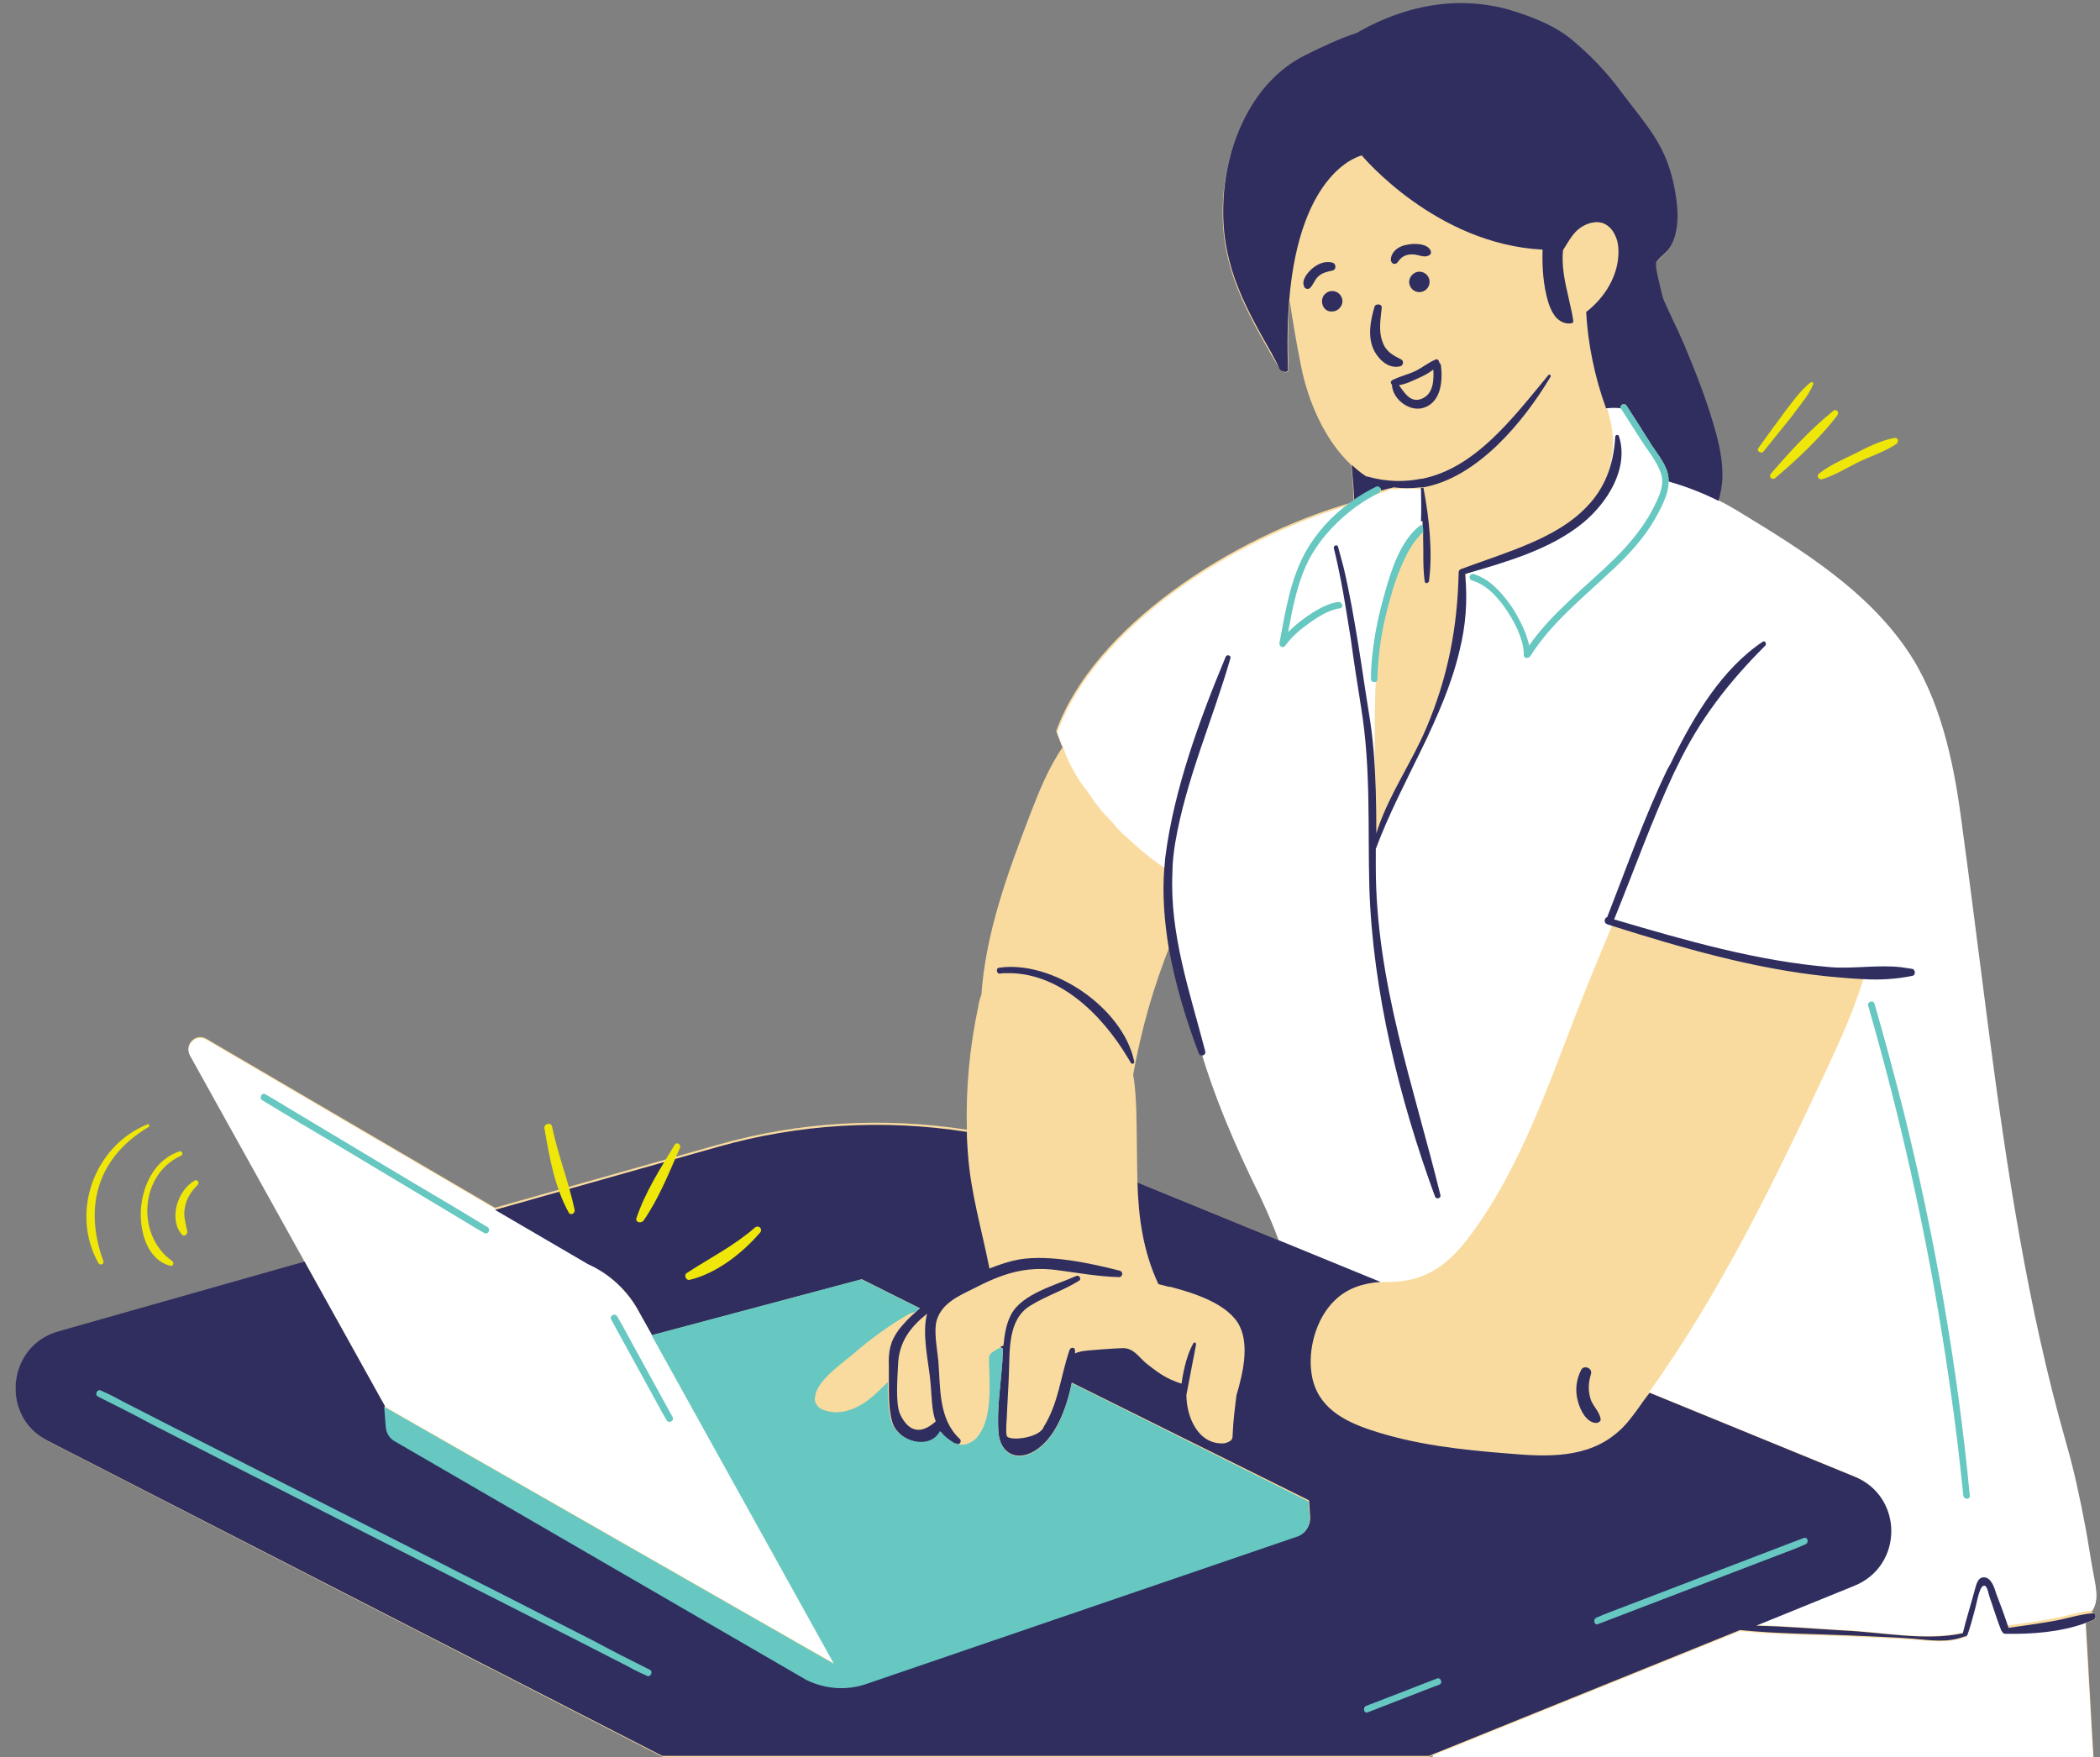
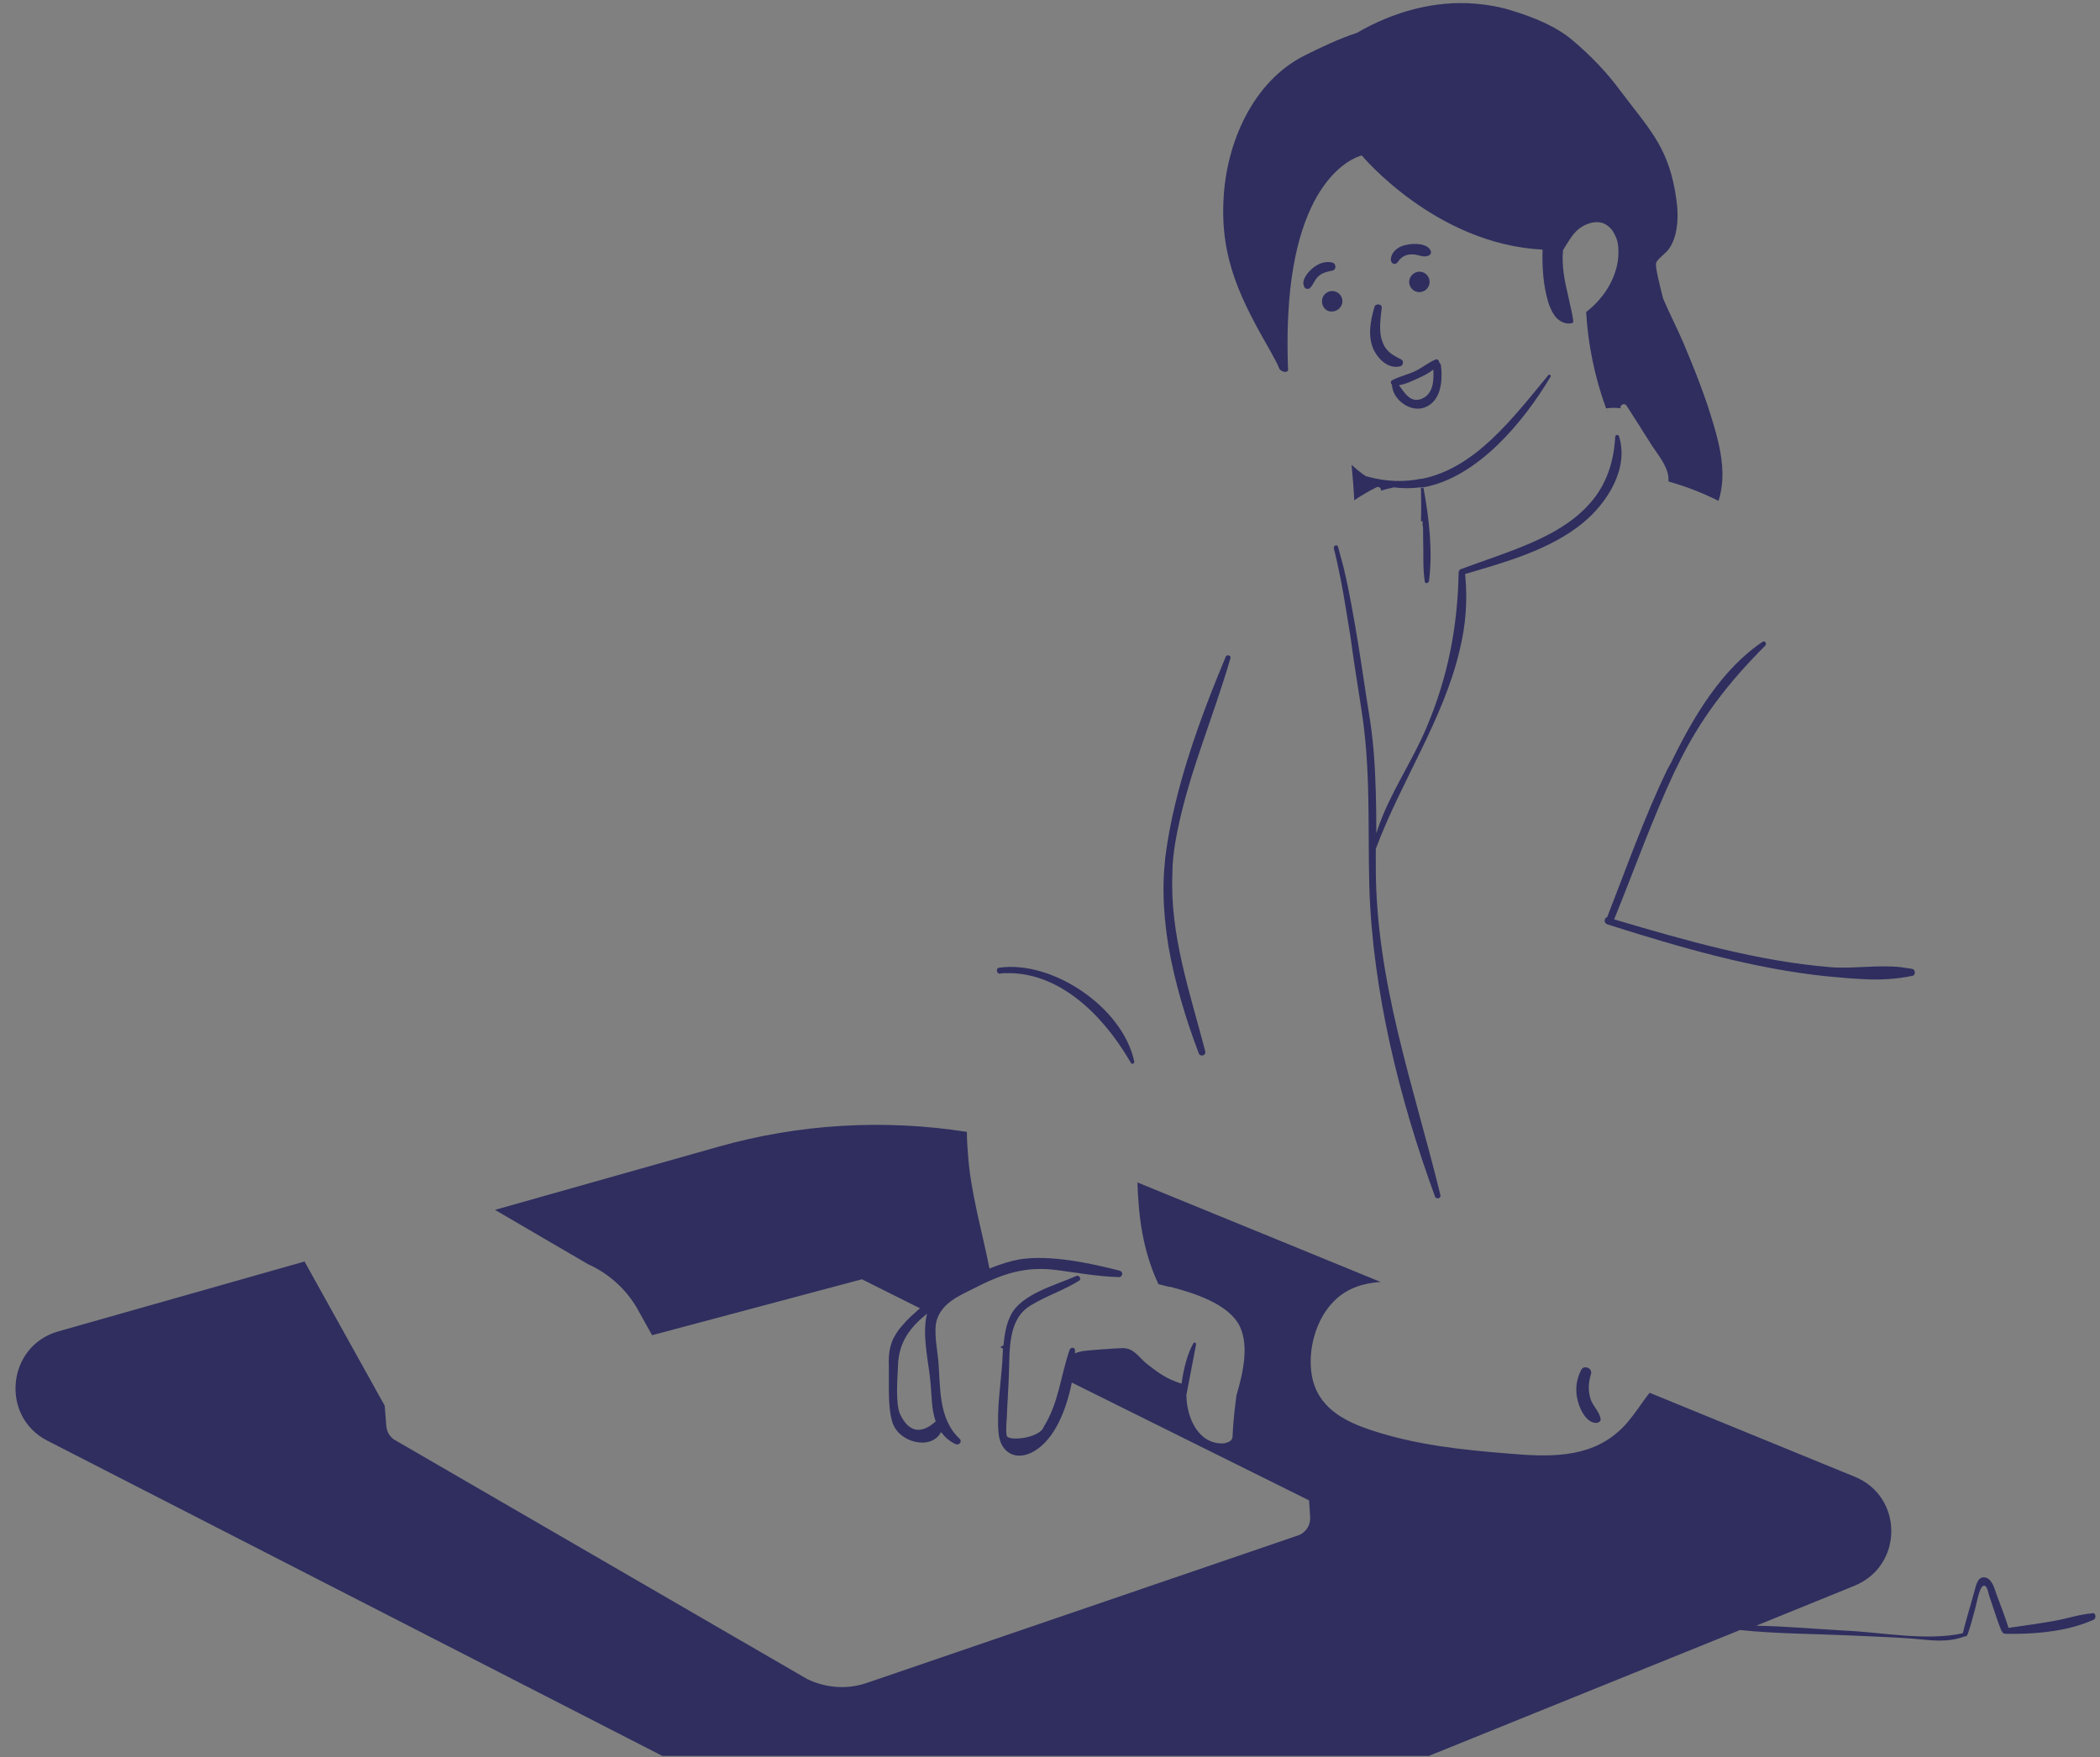
<svg xmlns="http://www.w3.org/2000/svg" height="326.6" preserveAspectRatio="xMidYMid meet" version="1.0" viewBox="-2.9 -0.7 390.3 326.6" width="390.3" zoomAndPan="magnify">
  <rect x="-2.9" y="-0.7" width="390.3" height="326.6" fill="#808080" stroke="none" />
  <g id="change1_1">
-     <path d="M385.8,299C385.8,299,385.8,299,385.8,299c1.6-2.1,0.6-5,0.2-7.3c-0.4-2.7-0.9-5.5-1.4-8.2 c-1-5.3-2.1-10.5-3.6-15.7c-7.2-25.3-11.1-51.4-14.5-77.5c-1.7-13.1-3.3-26.2-5.1-39.2c-1.4-10.3-3.9-21.8-9.9-30.6 c-7.6-11.2-19.5-18.6-31-25.6c-1.4-0.8-2.8-1.6-4.1-2.3c0.4-1.2,0.7-2.5,0.7-3.8c0.2-3.5-0.6-6.9-1.6-10.3 c-1.5-5.2-3.5-10.2-5.6-15.2c-1.2-2.8-2.6-5.5-3.8-8.3c-0.6-2.5-1.5-5.9-1.3-6.6c0.2-0.8,2-2,2.5-2.8c0.6-1.1,1.1-2.3,1.3-3.6 c0.4-2.3,0.1-4.8-0.3-7.1c-1.5-8.4-5.1-11.7-10.2-18.6c-2.5-3.4-5.4-6.5-8.7-9.2c-3.1-2.6-7.4-4.4-11.3-5.6 c-2.2-0.7-4.4-1.1-6.7-1.3c-7.7-0.7-15.5,1.5-22.2,5.4c-3.3,1.1-6.6,2.6-9.7,4.2c-9.6,4.8-14.5,16.2-15.1,26.8 c-0.6,11.2,3.4,18.9,8.9,28.5c0.6,1,1.1,1.9,1.7,2.8c0.4,0.6,1.4,0.9,1.6,0.2c-0.2-4.9-0.1-9.1,0.2-12.9c0.6,4.1,1.3,8.1,2.1,12.1 c1.3,6.6,4.4,13.8,9.3,18.4c0.3,2.3,0.4,4.6,0.5,6.9c-22.9,6.5-48.4,23.4-55.3,42.6c0.2,0.5,0.4,1.1,0.6,1.6 c0.1,0.2,0.1,0.3,0.2,0.5c0.1,0.3,0.2,0.6,0.4,0.9c-2.7,3.9-4.5,8.5-6.2,12.9c-4.1,10.7-8.1,21.7-8.9,33.1c-0.3,0.8-0.5,1.5-0.6,2.3 c-1.6,7.5-2.3,15.1-2.1,22.8c-15.4-2.4-31.2-1.5-46.3,2.8l-41.4,11.7l-53.8-31.5c-1.9-0.9-3.9,1.1-2.9,3l21.4,38.5L8,246.9 c-9.6,2.7-10.9,15.7-2,20.3l114.3,58.7h142.4l0.7-0.3c0,0.1,0,0.2,0,0.3h122.8c-0.5-8.1-0.9-16.2-1.4-24.4c0-0.2,0-0.3,0-0.5 c0.5-0.2,1-0.4,1.5-0.6C386.8,300.1,386.6,298.9,385.8,299z M208.5,219.1c-0.1-4.3-0.1-8.7-0.2-13.1c-0.1-2.5-0.2-4.8-0.6-6.9 c1.5-8.4,3.8-16.5,7-24.4c1.1,6.2,3.4,12.2,5.2,18.2c2.8,9.9,7,19.5,11.5,28.7c1.4,2.8,2.5,5.5,3.5,8.3L208.5,219.1z" fill="#F9DB9F" />
-   </g>
+     </g>
  <g id="change2_1">
-     <path d="M384.7,301.5c0.5,8.1,0.9,16.2,1.4,24.4H263.4c0-0.1,0-0.2,0-0.3l57.1-23.1c6.7,0.7,13.6,0.7,20.3,1 c3.9,0.2,7.9,0.3,11.8,0.6c3.4,0.2,6.5,0.8,9.8-0.5c0.6-0.2,0.4-1.1-0.3-0.9c-6.8,1.7-15.3-0.1-22.3-0.4c-5.4-0.3-10.9-0.8-16.4-0.9 l18.2-7.4c9.1-3.7,9.1-16.6,0.1-20.3l-38.1-15.6c13.2-18.5,23.2-39,32.8-59.6c2.8-6,5.6-12.1,7.4-18.5c-22.5-0.4-38.5-5.9-46.7-9.5 c-1.7,3.9-3.3,7.9-4.9,11.8c-6.1,15-11.1,31.2-20.3,44.5c-4.2,6.1-8.4,10.7-16.5,10.8c-0.6,0-1.2,0-1.8,0.1l-18.8-7.7 c-1-2.8-2.2-5.5-3.5-8.3c-4.6-9.3-8.7-18.8-11.5-28.7c-1.7-6.1-4-12.1-5.2-18.2c-0.4-2.2-0.7-4.5-0.7-6.8c0-2.3,0.1-4.6,0.3-6.9 c-0.5-0.4-1.1-0.8-1.6-1.1c-0.1-0.1-0.3-0.2-0.4-0.3c-0.4-0.3-0.8-0.6-1.2-0.9c-0.2-0.1-0.3-0.3-0.5-0.4c-0.4-0.3-0.8-0.6-1.2-1 c-0.1-0.1-0.3-0.2-0.4-0.3c-1-0.9-2-1.8-3-2.7c-0.1-0.1-0.3-0.3-0.4-0.4c-0.3-0.3-0.7-0.7-1-1c-0.1-0.2-0.3-0.3-0.4-0.5 c-0.3-0.4-0.7-0.7-1-1.1c-0.1-0.1-0.2-0.3-0.4-0.4c-0.9-1-1.7-2-2.5-3.1c-0.1-0.2-0.2-0.3-0.3-0.5c-0.3-0.4-0.5-0.7-0.8-1.1 c-0.1-0.2-0.2-0.4-0.4-0.5c-0.3-0.4-0.5-0.8-0.8-1.1c-0.1-0.2-0.2-0.3-0.3-0.5c-0.7-1.1-1.3-2.2-1.8-3.2c-0.1-0.2-0.2-0.3-0.2-0.5 c-0.2-0.4-0.4-0.8-0.5-1.2c-0.1-0.2-0.2-0.4-0.2-0.6c0-0.1-0.1-0.1-0.1-0.2c-0.1-0.3-0.3-0.6-0.4-0.9c-0.1-0.2-0.1-0.3-0.2-0.5 c-0.2-0.5-0.4-1.1-0.6-1.6c6.9-19.3,32.4-36.1,55.3-42.6c0.3-0.1,0.6-0.2,0.9-0.2c0,0,0,0,0,0c0,0,0.2-0.1,0.5-0.2 c1-0.6,2.4-1.3,3.9-1.7c0.5-0.2,1-0.4,1.5-0.6c0.2,0,0.4,0.1,0.6,0.1c2.6-0.4,5.1,0,5.1,0c0,0.1,0,0.1,0,0.1c0.1,0,0.2,0,0.3-0.1 c0.3,3.8,0.7,6.1,0.7,6.1l-1,0.1c-0.2,1.9-2,3.5-3,5.1c-1.3,2.3-2.2,4.8-3,7.3c-0.9,3-1.4,6.1-1.8,9.2c-0.3,3.1-0.9,8.1-0.9,10.3 c-0.2,6.5,0,26.5,0,26.5l9.8-18.6l5.4-16.1c0,0,0,0,0,0l1.8-14.5C301.2,97.3,297.3,80,296,76c-0.1-0.4-0.3-0.7-0.3-0.8 c0,0,0-0.1,0-0.1s0,0,0,0c0.1,0,2.8-0.2,3.5,0.3c0.8,0.5,1.8,1.7,2.7,3.2c2.4,3.8,4.7,9.2,4.7,9.2l0,0.6c0,0.1,0,0.1,0,0.1 c3.4,0.9,6.7,2.2,9.9,3.8c1.4,0.7,2.8,1.5,4.1,2.3c11.5,7,23.4,14.4,31,25.6c6,8.8,8.5,20.3,9.9,30.6c1.8,13.1,3.4,26.2,5.1,39.2 c3.4,26.1,7.3,52.2,14.5,77.5c1.5,5.2,2.6,10.4,3.6,15.7c0.5,2.7,0.9,5.5,1.4,8.2c0.4,2.4,1.3,5.3-0.2,7.3c-2.4,0.2-4.7,1-7,1.4 c-3,0.6-6,1-9,1.4c-0.7,0.1-0.8,1.2,0,1.2c4.7,0,10.3-0.3,14.9-2C384.7,301.1,384.7,301.3,384.7,301.5z M258.7,108.2 C258.5,108.3,258.5,108.2,258.7,108.2L258.7,108.2z M258.7,108.2c0.2,0,0.4-0.1,0.9-0.2C259.1,108.1,258.8,108.2,258.7,108.2z M259.5,108c0.3-0.1,0.7-0.2,1.2-0.3C260.2,107.8,259.8,107.9,259.5,108z M115.9,243.2c-2.2-3.9-5.5-7.1-9.5-9.1l-17.3-10.1 l-53.8-31.5c-1.9-0.9-3.9,1.1-2.9,3l21.4,38.5l14.9,26.8l83.6,47.8l-33.9-61.1L115.9,243.2z" fill="#FFF" />
-   </g>
+     </g>
  <g id="change3_1">
    <path d="M115.9,243.2l2.4,4.3l39-10.4l10.8,5.4c-0.3,0.2-0.5,0.4-0.8,0.7c-1.2,1-2.2,2.1-3.1,3.2 c-1.7,2.3-2,4.1-1.9,7c0,0.9,0,1.9,0,3c0,2.4,0,5,0.6,7.1c1.1,4,7.3,5.5,9.1,2c0.6,0.8,1.4,1.6,2.6,2.2c0.2,0.1,0.3,0.1,0.5,0.1 c0.5-0.1,0.8-0.7,0.3-1.1c-3.9-3.7-3.5-9.4-3.9-14.4c-0.2-2.2-0.9-5.5-0.3-7.6c1-3.2,4.1-4.5,6.7-5.8c5.4-2.8,9.7-4.3,15.7-3.5 c3.8,0.5,7.6,1.2,11.5,1.3c0.1,0,0.2,0,0.3-0.1c0.4-0.3,0.4-0.9-0.2-1.1c-5.5-1.4-12.9-3-18.6-2.1c-1.7,0.3-3.6,0.9-5.6,1.7 c-1.4-7.1-3.5-14.1-4-21.3c-0.1-1.4-0.2-2.7-0.2-4.1c-15.4-2.4-31.2-1.5-46.3,2.8l-41.4,11.7l17.3,10.1 C110.4,236.1,113.8,239.2,115.9,243.2z M171,263.5C171,263.6,171,263.6,171,263.5c0,0.1-0.1,0.1-0.2,0.2c-2.3,2-4.7,2.1-6.4-1.5 c-0.9-1.9-0.5-6.8-0.4-9c0.1-4.5,2.4-7.3,5.4-9.7c-1,3.8,0.3,9.1,0.6,12.4C170.3,258.8,170.2,261.3,171,263.5z M261.2,96 c0.1-2,0-4,0-6c0.1,0,0.2,0,0.3,0c0,0,0,0,0,0c0,0,0,0,0,0c0,0,0,0,0,0c0.1,0,0.2,0,0.2,0.2c1,5.3,1.7,11.7,1,17v0c0,0,0,0.1,0,0.1 c-0.1,0.4-0.7,0.6-0.8,0.1c0,0,0,0,0,0c-0.4-2.7-0.2-5.4-0.3-8.1c0-0.4,0-0.7,0-1.1c0-0.4,0-0.9-0.1-1.3c0-0.2,0-0.5,0-0.7l-0.3,0 C261.2,96.1,261.2,96.1,261.2,96z M295.7,75.2c0,0.1,0.2,0.4,0.3,0.8C295.9,75.8,295.8,75.5,295.7,75.2z M233.4,64.9 c-5.5-9.6-9.5-17.2-8.9-28.5c0.5-10.6,5.5-22,15.1-26.8c3.2-1.6,6.4-3.1,9.7-4.2c6.7-3.9,14.5-6.1,22.2-5.4c2.3,0.2,4.5,0.6,6.7,1.3 c3.9,1.2,8.2,2.9,11.3,5.6c3.2,2.7,6.2,5.8,8.7,9.2c5.1,6.8,8.7,10.2,10.2,18.6c0.4,2.3,0.7,4.7,0.3,7.1c-0.2,1.3-0.6,2.5-1.3,3.6 c-0.5,0.9-2.3,2-2.5,2.8c-0.2,0.7,0.7,4.2,1.3,6.6c1.2,2.8,2.6,5.5,3.8,8.3c2.1,5,4.1,10,5.6,15.2c1,3.4,1.8,6.8,1.6,10.3 c-0.1,1.3-0.3,2.6-0.7,3.8c0,0,0,0,0,0c-3-1.5-6.1-2.7-9.3-3.6c0-0.2,0-0.5,0-0.7c-0.2-2.2-1.9-4.2-3.1-6c-0.7-1.2-1.5-2.3-2.2-3.5 c-0.8-1.3-1.7-2.6-2.5-3.9c-0.4-0.6-1.3-0.1-1.1,0.5c-1.1-0.2-2.6,0-2.7,0c-2.1-5.7-3.4-12.1-3.7-17.9c3.5-2.7,6.1-6.9,6-11.4 c0-1-0.2-2.1-0.7-3c-0.4-0.9-1.1-1.6-1.9-2c-1.5-0.7-3.4-0.1-4.7,0.9c-1.3,1-2.1,2.6-3,4c0,0,0,0,0,0c-0.3,2.8,0.3,5.8,1,8.7 c0.3,1.5,0.7,2.9,0.9,4.4c0,0.1,0,0.3-0.1,0.4c-0.1,0.1-0.2,0.1-0.3,0.1c-1.1,0.2-2.2-0.4-2.9-1.2c-0.2-0.3-0.4-0.6-0.6-0.9 c-0.3-0.6-0.6-1.3-0.8-2c-0.9-3.1-1.1-6.4-1-9.6c-19.9-1-33.6-17.5-33.6-17.5s-11.5,2.4-13.5,27c-0.3,3.8-0.4,8-0.2,12.9 c-0.2,0.6-1.2,0.3-1.6-0.2C234.5,66.8,233.9,65.9,233.4,64.9z M182.7,179.2c10-1.5,23.1,7.4,25.2,17.4c0.1,0.4-0.4,0.6-0.6,0.3 c-0.2-0.3-0.4-0.7-0.6-1c-4.8-8-12.8-16-22.7-15.7c-0.4,0-0.7,0-1.1,0.1C182.3,180.3,182.2,179.3,182.7,179.2z M291.3,96.5 c-6.1,5-14.4,7.3-21.9,9.5c0.5,5,0.1,9.6-1,14.1c-3,12.9-10.9,24.4-15.6,37c0,1.1,0,2.2,0,3.3c0,21.4,7,40.6,12,61 c0.2,0.7-0.8,0.9-1,0.3c-6.6-18-11.6-38.2-12.2-57.5c-0.3-11.2,0.3-22-1.5-33.2c-0.7-4.4-1.4-8.9-2-13.3c-0.6-3.5-1.1-7.1-1.8-10.6 c-0.4-2-0.8-3.9-1.3-5.9c-0.1-0.5,0.7-0.8,0.8-0.2c0.3,1.2,0.7,2.5,1,3.7c1.1,4.6,1.9,9.3,2.7,14.1c0.7,4.3,1.3,8.6,2,12.9 c0.4,2.4,0.7,4.8,0.9,7.2c0.4,5,0.5,10,0.5,15c0,0.1,0,0.2,0,0.3c0.1-0.3,0.2-0.6,0.3-0.9c2.2-6.5,6.4-12.5,9-18.7 c4-9.4,5.8-18.7,6-28.9c0,0,0,0,0,0c0-0.3,0.2-0.5,0.4-0.6c0,0,0,0,0,0c8.6-3.2,17.9-5.7,23.5-11.7c3-3.1,4.9-7.3,5.2-12.9 c0-0.4,0.6-0.5,0.7-0.1C299.9,86.4,295.8,92.8,291.3,96.5z M292.8,254.7c-0.5,1.6-0.6,3.2,0,4.9c0.5,1.2,1.6,2.2,1.8,3.5 c0,0.4-0.3,0.6-0.7,0.7c-1.9,0.1-3.1-2.4-3.5-3.9c-0.6-2-0.4-4.1,0.6-6C291.5,253,293.1,253.6,292.8,254.7z M214.3,175.4 c-0.8-4.9-1.2-9.9-0.8-14.8c0.1-0.7,0.1-1.4,0.2-2.1c1.6-12.5,6.4-25.6,11.2-37.1c0.2-0.5,1-0.3,0.9,0.2 c-3.3,11.5-8.3,22.6-10.3,34.5c-0.3,1.9-0.5,3.7-0.5,5.5c-0.5,11.4,3.2,22,6.1,33.1c0.1,0.5-0.2,0.8-0.6,0.8c-0.3,0-0.5-0.1-0.6-0.4 C217.5,188.8,215.5,182.1,214.3,175.4z M308.1,140.2c3.9-7.9,9.1-16.6,16.6-21.6c0.4-0.3,0.8,0.3,0.5,0.7 c-6.8,6.8-12.2,13.7-16.4,22.5c-0.2,0.4-0.4,0.8-0.6,1.2c-4.1,8.8-7.4,18.1-11.1,27.2c13.2,3.9,26.7,7.8,40.4,8.9 c4.1,0.3,8.8-0.5,13,0c0.7,0.1,1.4,0.2,2,0.3c0.6,0.1,0.7,1.2,0,1.3c-2.9,0.6-6.1,0.8-9.2,0.6c-2.2-0.1-4.4-0.3-6.5-0.5 c-13.7-1.4-27.1-5.3-40.1-9.4c-0.3-0.1-0.6-0.2-0.9-0.3c-0.6-0.2-0.6-1-0.1-1.3c0,0,0.1,0,0.1,0c3.6-9.2,6.9-18.6,11.2-27.5 C307.4,141.6,307.8,140.9,308.1,140.2z M386.2,300.4c-0.5,0.2-1,0.4-1.5,0.6c-4.6,1.7-10.1,2.1-14.9,2c-0.3,0-0.5-0.2-0.6-0.4 c0,0,0-0.1-0.1-0.1c-0.6-1.5-1.1-3-1.6-4.5c-0.2-0.7-0.5-1.4-0.7-2.1c-0.2-0.6-0.4-2.1-1.1-1.8c-0.8,0.3-1.3,3.7-1.6,4.6 c-0.4,1.5-0.8,3-1.3,4.4c-0.1,0.3-0.3,0.4-0.6,0.4c-3.2,1.2-6.2,0.7-9.6,0.4c-3.9-0.3-7.9-0.4-11.8-0.6c-6.7-0.3-13.6-0.3-20.3-1 l-57.1,23.1l-0.7,0.3H120.2L5.9,267.1c-8.8-4.5-7.5-17.6,2-20.3l45.8-13l14.9,26.8l0.3,3.8c0.1,1.2,0.8,2.2,1.8,2.7l76.4,44.3 c3.5,1.7,7.5,2,11.2,0.7l80.1-27.4c1.4-0.5,2.3-1.9,2.2-3.4l-0.2-3.1l-44.1-21.9c-1,5-3.1,10.4-6.9,12.7c-3.3,2-6.3,0.5-6.7-3.2 c-0.4-4.3,0.4-9.2,0.7-13.5c0-0.8,0.1-1.5,0.1-2.3l-0.5-0.3c0.2-0.1,0.4-0.2,0.6-0.3c0.2-2,0.5-4,1.4-5.7c2-3.9,8.3-5.5,12.1-7.2 c0.6-0.3,1.1,0.6,0.5,0.9c-2.9,1.8-6.1,2.8-9,4.6c-4.3,2.6-3.8,8.5-4,13c-0.1,2.8-0.3,5.5-0.4,8.3c0-0.5-0.2,2.4,0,2.8 c0,1.2,6.2,0.6,6.9-1.6c2.8-4.5,3.1-9.4,4.8-14.3c0.2-0.5,1-0.5,1,0.1c0,0.2,0,0.4,0,0.6c0.3-0.2,0.8-0.3,1.2-0.4 c0.8-0.2,6.8-0.6,7.7-0.6c2,0,2.9,1.6,4.3,2.8c1.4,1.1,2.8,2.2,4.5,3c0.7,0.3,1.4,0.6,2.1,0.8c0.4-3,1.2-5.8,2.2-7.5 c0.2-0.3,0.5-0.1,0.5,0.2l-1.8,9.4c0,4.1,2.2,9.3,7,9c0.5-0.1,1.1-0.3,1.4-0.7c0.2-0.3,0.2-0.7,0.2-1c0.1-2.4,0.4-4.8,0.7-7.2 c1.2-4.1,2.4-9.2,0.6-12.9c-2.1-4.2-8.7-6.2-12.9-7.3c-0.1,0-0.2,0-0.3,0c-0.6-0.2-1.2-0.3-1.9-0.5c-2.9-6.2-3.7-12.5-3.9-18.9 l26.4,10.8l18.8,7.7c-3.1,0.2-6.2,1.1-8.6,3.5c-3.4,3.3-5,9.1-4.2,13.8c1,5.9,5.8,8.5,10.9,10.2c8.4,2.8,16.9,3.7,25.7,4.4 c7,0.6,14.7,1,20.4-4.1c1.4-1.2,2.5-2.7,3.6-4.2c0.7-1,1.4-2,2.2-3l38.1,15.6c9.1,3.7,9.1,16.6-0.1,20.3l-18.2,7.4 c5.5,0.1,11,0.6,16.4,0.9c6.9,0.3,15.2,2,22,0.5c0.6-2.5,1.4-5,2.1-7.6c0.3-0.9,0.5-2.8,1.8-2.8c1.4,0,2,2,2.3,3 c0.8,2.1,1.6,4.2,2.3,6.4c2.8-0.4,5.7-0.8,8.5-1.3c2.3-0.4,4.6-1.2,7-1.4c0,0,0,0,0,0C386.6,298.9,386.8,300.1,386.2,300.4z M242.8,55.3c0-1.1,0.9-1.9,1.9-1.9c1.1,0,1.9,0.9,1.9,1.9s-0.9,1.9-1.9,1.9C243.6,57.3,242.8,56.4,242.8,55.3z M260.9,53.6 c-1.1,0-1.9-0.9-1.9-1.9s0.9-1.9,1.9-1.9c1.1,0,1.9,0.9,1.9,1.9S262,53.6,260.9,53.6z M251.3,87.9c3.6,1,6.9,1,9.9,0.4h0 c0.1,0,0.1,0,0.2,0c9.9-2,16.8-11.2,23.5-19.3c0.2-0.2,0.5,0.1,0.4,0.3c-5,8.4-13.6,18.8-23.7,20.6c-0.1,0-0.2,0-0.3,0c0,0,0,0,0,0 c-0.1,0-0.2,0-0.3,0c-1.6,0.2-3.2,0.2-4.8,0c-0.1,0-0.3,0-0.4,0.1c-0.7,0.1-1.3,0.3-2,0.5c0-0.4-0.4-0.9-0.9-0.6 c-1.4,0.7-2.8,1.5-4.1,2.4c-0.1-2.2-0.3-4.4-0.5-6.6c0.9,0.8,1.8,1.6,2.8,2.2C251.1,87.9,251.2,87.8,251.3,87.9z M253.9,56.5 c-0.2,2-0.6,4.3,0.1,6.2c0.6,1.9,1.9,2.6,3.5,3.4c0.6,0.3,0.4,1.2-0.2,1.3c-2.1,0.5-3.9-1.2-4.8-2.9c-1.3-2.6-0.7-5.6,0.1-8.3 C252.9,55.7,254,55.8,253.9,56.5z M255.8,70.8c0.1,2.6,3,4.9,5.5,4.4c3.6-0.8,4-5,3.6-8c0-0.2-0.2-0.4-0.3-0.5 c0-0.3-0.3-0.7-0.6-0.6c-1.3,0.5-2.5,1.5-3.7,2.1c-1.4,0.7-2.9,1-4.3,1.7C255.5,70.1,255.5,70.5,255.8,70.8z M260.7,69.6 c0.9-0.4,1.9-0.9,2.8-1.6c0.1,2,0,4.5-2.1,5.4c-2.1,0.9-3.2-1-4.3-2.5C258.4,70.7,259.6,70.1,260.7,69.6z M263,45.9 c0.1,0.3,0.1,0.6-0.2,0.8c-0.9,0.6-1.9,0-2.9-0.1c-1.3-0.1-2.3,0.3-3,1.4c-0.5,0.7-1.4,0.3-1.3-0.6c0.2-1.5,1.6-2.4,3-2.6 C259.8,44.5,262.4,44.5,263,45.9z M244.7,49.6c-0.9,0.2-1.9,0.4-2.6,1.1c-0.7,0.6-0.9,1.6-1.6,2.2c-0.3,0.2-0.9,0.1-1-0.3 c-0.6-1.2,0.6-2.6,1.5-3.4c1.1-0.9,2.3-1.4,3.7-1.1C245.5,48.3,245.5,49.5,244.7,49.6z" fill="#2F2E5F" />
  </g>
  <g id="change4_1">
-     <path d="M171,263.6c-0.1,0.1-0.1,0.1-0.2,0.2C170.9,263.7,171,263.6,171,263.6C171,263.6,171,263.6,171,263.6z M196.3,256.4c-1,5-3.1,10.4-6.9,12.7c-3.3,2-6.3,0.5-6.7-3.2c-0.4-4.3,0.4-9.2,0.7-13.5c0-0.8,0.1-1.5,0.1-2.3l-0.5-0.3 c-0.4,0.2-0.8,0.4-1.2,0.7c-0.2,0.1-0.5,0.3-0.7,0.6c-0.2,0.3-0.2,0.7-0.2,1c0.1,4.2,0.7,10.4-1.9,14c-0.9,1.3-2.6,2.1-4,1.6 c0,0-0.1,0-0.1-0.1c-0.2,0-0.3,0-0.5-0.1c-1.1-0.7-2-1.4-2.6-2.2c-1.8,3.6-8,2.1-9.1-2c-0.6-2.1-0.6-4.7-0.6-7.1 c-1.2,1.2-2.4,2.4-3.7,3.4c-2.3,1.7-5.2,2.8-7.9,1.9c-0.8-0.2-1.5-0.7-1.8-1.4c-0.2-0.4-0.2-0.8-0.1-1.2c0.3-3,5.2-6.3,7.3-8.1 c3-2.6,6.3-5,9.7-7c0.5-0.3,1-0.5,1.6-0.6c0.3-0.2,0.5-0.5,0.8-0.7l-10.8-5.4l-39,10.4l33.9,61.1l-83.6-47.8l0.3,3.8 c0.1,1.2,0.8,2.2,1.8,2.7l76.4,44.3c3.5,1.7,7.5,2,11.2,0.7l80.1-27.4c1.4-0.5,2.3-1.9,2.2-3.4l-0.2-3.1L196.3,256.4z M45.8,203.8 c4.6,2.8,9.3,5.6,13.9,8.3c7.4,4.4,14.8,8.9,22.2,13.3c1.7,1,3.4,2.1,5.2,3.1c0.7,0.4,1.3-0.7,0.6-1.1c-4.6-2.8-9.3-5.6-13.9-8.3 c-7.4-4.4-14.8-8.9-22.2-13.3c-1.7-1-3.4-2.1-5.2-3.1C45.8,202.3,45.2,203.4,45.8,203.8z M249.4,93.3c1.3-0.9,2.6-1.7,4-2.4 c0.2-0.1,0.3-0.3,0.3-0.5c0-0.4-0.4-0.9-0.9-0.6c-1.4,0.7-2.8,1.5-4.1,2.4c-0.3,0.2-0.5,0.4-0.8,0.6c-3.3,2.4-6.1,5.5-8.1,9 c-2.9,5.2-3.8,11.2-4.9,17c-0.1,0.7,0.7,1.1,1.1,0.5c1.2-1.7,2.9-3.1,4.6-4.3c1.3-0.9,2.7-1.8,4.2-2.3c0.4-0.1,0.8-0.3,1.3-0.3 c0.8-0.1,0.5-1.3-0.3-1.2c-0.2,0-0.4,0.1-0.6,0.1c-2,0.5-3.8,1.6-5.5,2.8c-1.1,0.8-2.2,1.7-3.2,2.7c0.9-4.8,1.8-9.6,4.1-13.9 C242.8,99,245.9,95.8,249.4,93.3z M251.9,125.5c0,0.5,0.4,0.6,0.7,0.6c0.3,0,0.5-0.2,0.5-0.6c0.1-5.1,1-10.2,2.4-15 c0.7-2.6,1.6-5.2,2.8-7.6c0.8-1.7,1.9-3.4,3.3-4.7c0-0.4,0-0.9-0.1-1.3c-0.2,0-0.4,0-0.5,0.1c0,0,0,0,0,0c-3.7,2.9-5.4,8.5-6.6,12.8 c-1,3.5-1.8,7.2-2.2,10.9C252,122.3,251.9,123.9,251.9,125.5z M303.2,98.1c1-1.4,1.9-3,2.7-4.6c0.6-1.3,1.2-2.7,1.3-4.1 c0-0.4,0.1-0.8,0-1.3c-0.2-2.2-1.9-4.2-3.1-6c-0.7-1.2-1.5-2.3-2.2-3.5c-0.8-1.3-1.7-2.6-2.5-3.9c-0.4-0.6-1.3-0.1-1.1,0.5 c0,0,0,0.1,0.1,0.1c1.3,2,2.6,4.1,3.9,6.1c1.2,1.8,2.8,3.8,3.5,5.9c0.7,2-0.3,4.2-1.2,6c-0.7,1.5-1.6,2.9-2.6,4.3 c-4,5.6-9.6,9.7-14.4,14.5c-2.3,2.2-4.5,4.6-6.3,7.2c-0.1-0.7-0.4-1.4-0.6-2.1c-0.6-1.6-1.4-3.1-2.3-4.6c-1.8-2.7-4.2-5.6-7.4-6.6 c-0.8-0.2-1.1,1-0.3,1.2c3,0.9,5.2,3.6,6.8,6.1c0.8,1.3,1.6,2.7,2.1,4.2c0.4,1.1,0.7,2.2,0.7,3.4c0,0,0,0.1,0,0.1c0,0.1,0,0.1,0,0.2 c0.1,0.2,0.2,0.4,0.5,0.4c0,0,0,0,0.1,0c0,0,0,0,0,0c0.2,0,0.4-0.1,0.6-0.3c3.9-6.2,9.7-10.8,15-15.8 C298.8,103.4,301.2,100.9,303.2,98.1z M350.9,205.9c-1.7-6.7-3.5-13.4-5.4-20c-0.2-0.8-1.4-0.4-1.2,0.3 c6.7,23.2,11.8,46.8,15.2,70.7c1,6.8,1.8,13.6,2.5,20.4c0.1,0.8,1.3,0.8,1.2,0C360.9,253.2,356.7,229.3,350.9,205.9z M119.7,261 c0.4,0.8,0.9,1.6,1.3,2.3c0.4,0.7,1.5,0.1,1.1-0.6c-3-5.5-6-10.9-9-16.4c-0.4-0.8-0.9-1.6-1.3-2.3c-0.4-0.7-1.5-0.1-1.1,0.6 C113.7,250.1,116.7,255.5,119.7,261z M117.9,309.7c-3.4-1.7-6.8-3.4-10.1-5.2c-8.1-4.1-16.2-8.3-24.4-12.4c-9.8-5-19.6-10-29.5-15 c-8.5-4.3-16.9-8.6-25.4-12.9c-2.8-1.4-5.6-2.9-8.4-4.3c-1.3-0.7-2.6-1.4-4-2c-0.1,0-0.1-0.1-0.2-0.1c-0.7-0.4-1.3,0.7-0.6,1.1 c3.4,1.7,6.8,3.4,10.1,5.2c8.1,4.1,16.2,8.3,24.4,12.4c9.8,5,19.6,10,29.5,15c8.5,4.3,16.9,8.6,25.4,12.9c2.8,1.4,5.6,2.9,8.4,4.3 c1.3,0.7,2.6,1.4,4,2c0.1,0,0.1,0.1,0.2,0.1C117.9,311.2,118.6,310.1,117.9,309.7z M332.3,285.2c-11.2,4.3-22.5,8.6-33.7,12.9 c-1.6,0.6-3.2,1.2-4.8,1.9c-0.7,0.3-0.4,1.5,0.3,1.2c11.2-4.3,22.5-8.6,33.7-12.9c1.6-0.6,3.2-1.2,4.8-1.9 C333.4,286.1,333.1,284.9,332.3,285.2z M264.2,311.3c-3.9,1.5-7.7,3-11.6,4.5c-0.5,0.2-1.1,0.4-1.6,0.6c-0.7,0.3-0.4,1.5,0.3,1.2 c3.9-1.5,7.7-3,11.6-4.5c0.5-0.2,1.1-0.4,1.6-0.6C265.3,312.3,265,311.1,264.2,311.3z" fill="#67C7C1" />
-   </g>
+     </g>
  <g id="change5_1">
-     <path d="M33.8,219.6c-1.1,1.1-2,2.4-2.3,4c-0.4,1.6,0.1,3,0.4,4.6c0.1,0.5-0.6,1.1-1,0.6c-2.5-2.9-0.8-8.2,2.3-10 C33.7,218.4,34.3,219.1,33.8,219.6z M29.1,233.7c-6.7-4.7-6.1-16.1,1.7-19.6c0.4-0.2,0.1-0.9-0.3-0.8c-4.5,1.5-6.8,6-7.2,10.6 c-0.3,4,1,9.6,5.5,10.7C29.3,234.7,29.5,234,29.1,233.7z M24.7,208.8c0.3-0.2,0.1-0.7-0.2-0.5c-9.9,4-14.4,16.4-9.1,25.8 c0.3,0.5,1.1,0.2,0.9-0.4C12.6,223.5,15.3,214.4,24.7,208.8z M334.1,70.7c0.1-0.2-0.2-0.5-0.5-0.3c-1.8,1.4-3.2,3.4-4.6,5.2 c-1.7,2.3-3.4,4.6-5.1,7c-0.4,0.5,0.5,1.1,0.9,0.7c1.8-2.2,3.6-4.5,5.4-6.7C331.6,74.6,333.3,72.8,334.1,70.7z M337.8,75.7 c-4.2,3.4-8.1,7.6-11.6,11.7c-0.4,0.5,0.2,1.2,0.8,0.8c4.1-3.5,8.3-7.4,11.6-11.7C339,75.9,338.4,75.2,337.8,75.7z M349.2,80.7 c-2.6,0.5-5,1.7-7.3,2.9c-2.3,1.1-4.8,2.2-6.8,3.8c-0.4,0.4,0,1.1,0.6,1c2.3-0.7,4.4-2,6.6-3.1c2.4-1.2,5.1-2,7.3-3.5 C350.1,81.3,349.8,80.6,349.2,80.7z M99.7,208.7c-0.2-0.9-1.6-0.5-1.4,0.4c0.9,5.3,1.9,10.9,4.5,15.6c0.3,0.6,1.2,0.2,1.1-0.5 C102.8,219,100.8,214,99.7,208.7z M122.5,212.1c-2.6,4.3-5.5,8.8-7.1,13.6c-0.3,0.8,0.8,1.1,1.3,0.5c2.8-4,4.8-9,6.8-13.6 C123.7,212,122.8,211.5,122.5,212.1z M137.4,227.5c-3.9,3.4-8.3,5.6-12.6,8.4c-0.7,0.4-0.2,1.5,0.5,1.3c5-1.2,9.7-4.9,13-8.7 C139,227.8,138.1,226.9,137.4,227.5z" fill="#EFE709" />
-   </g>
+     </g>
</svg>